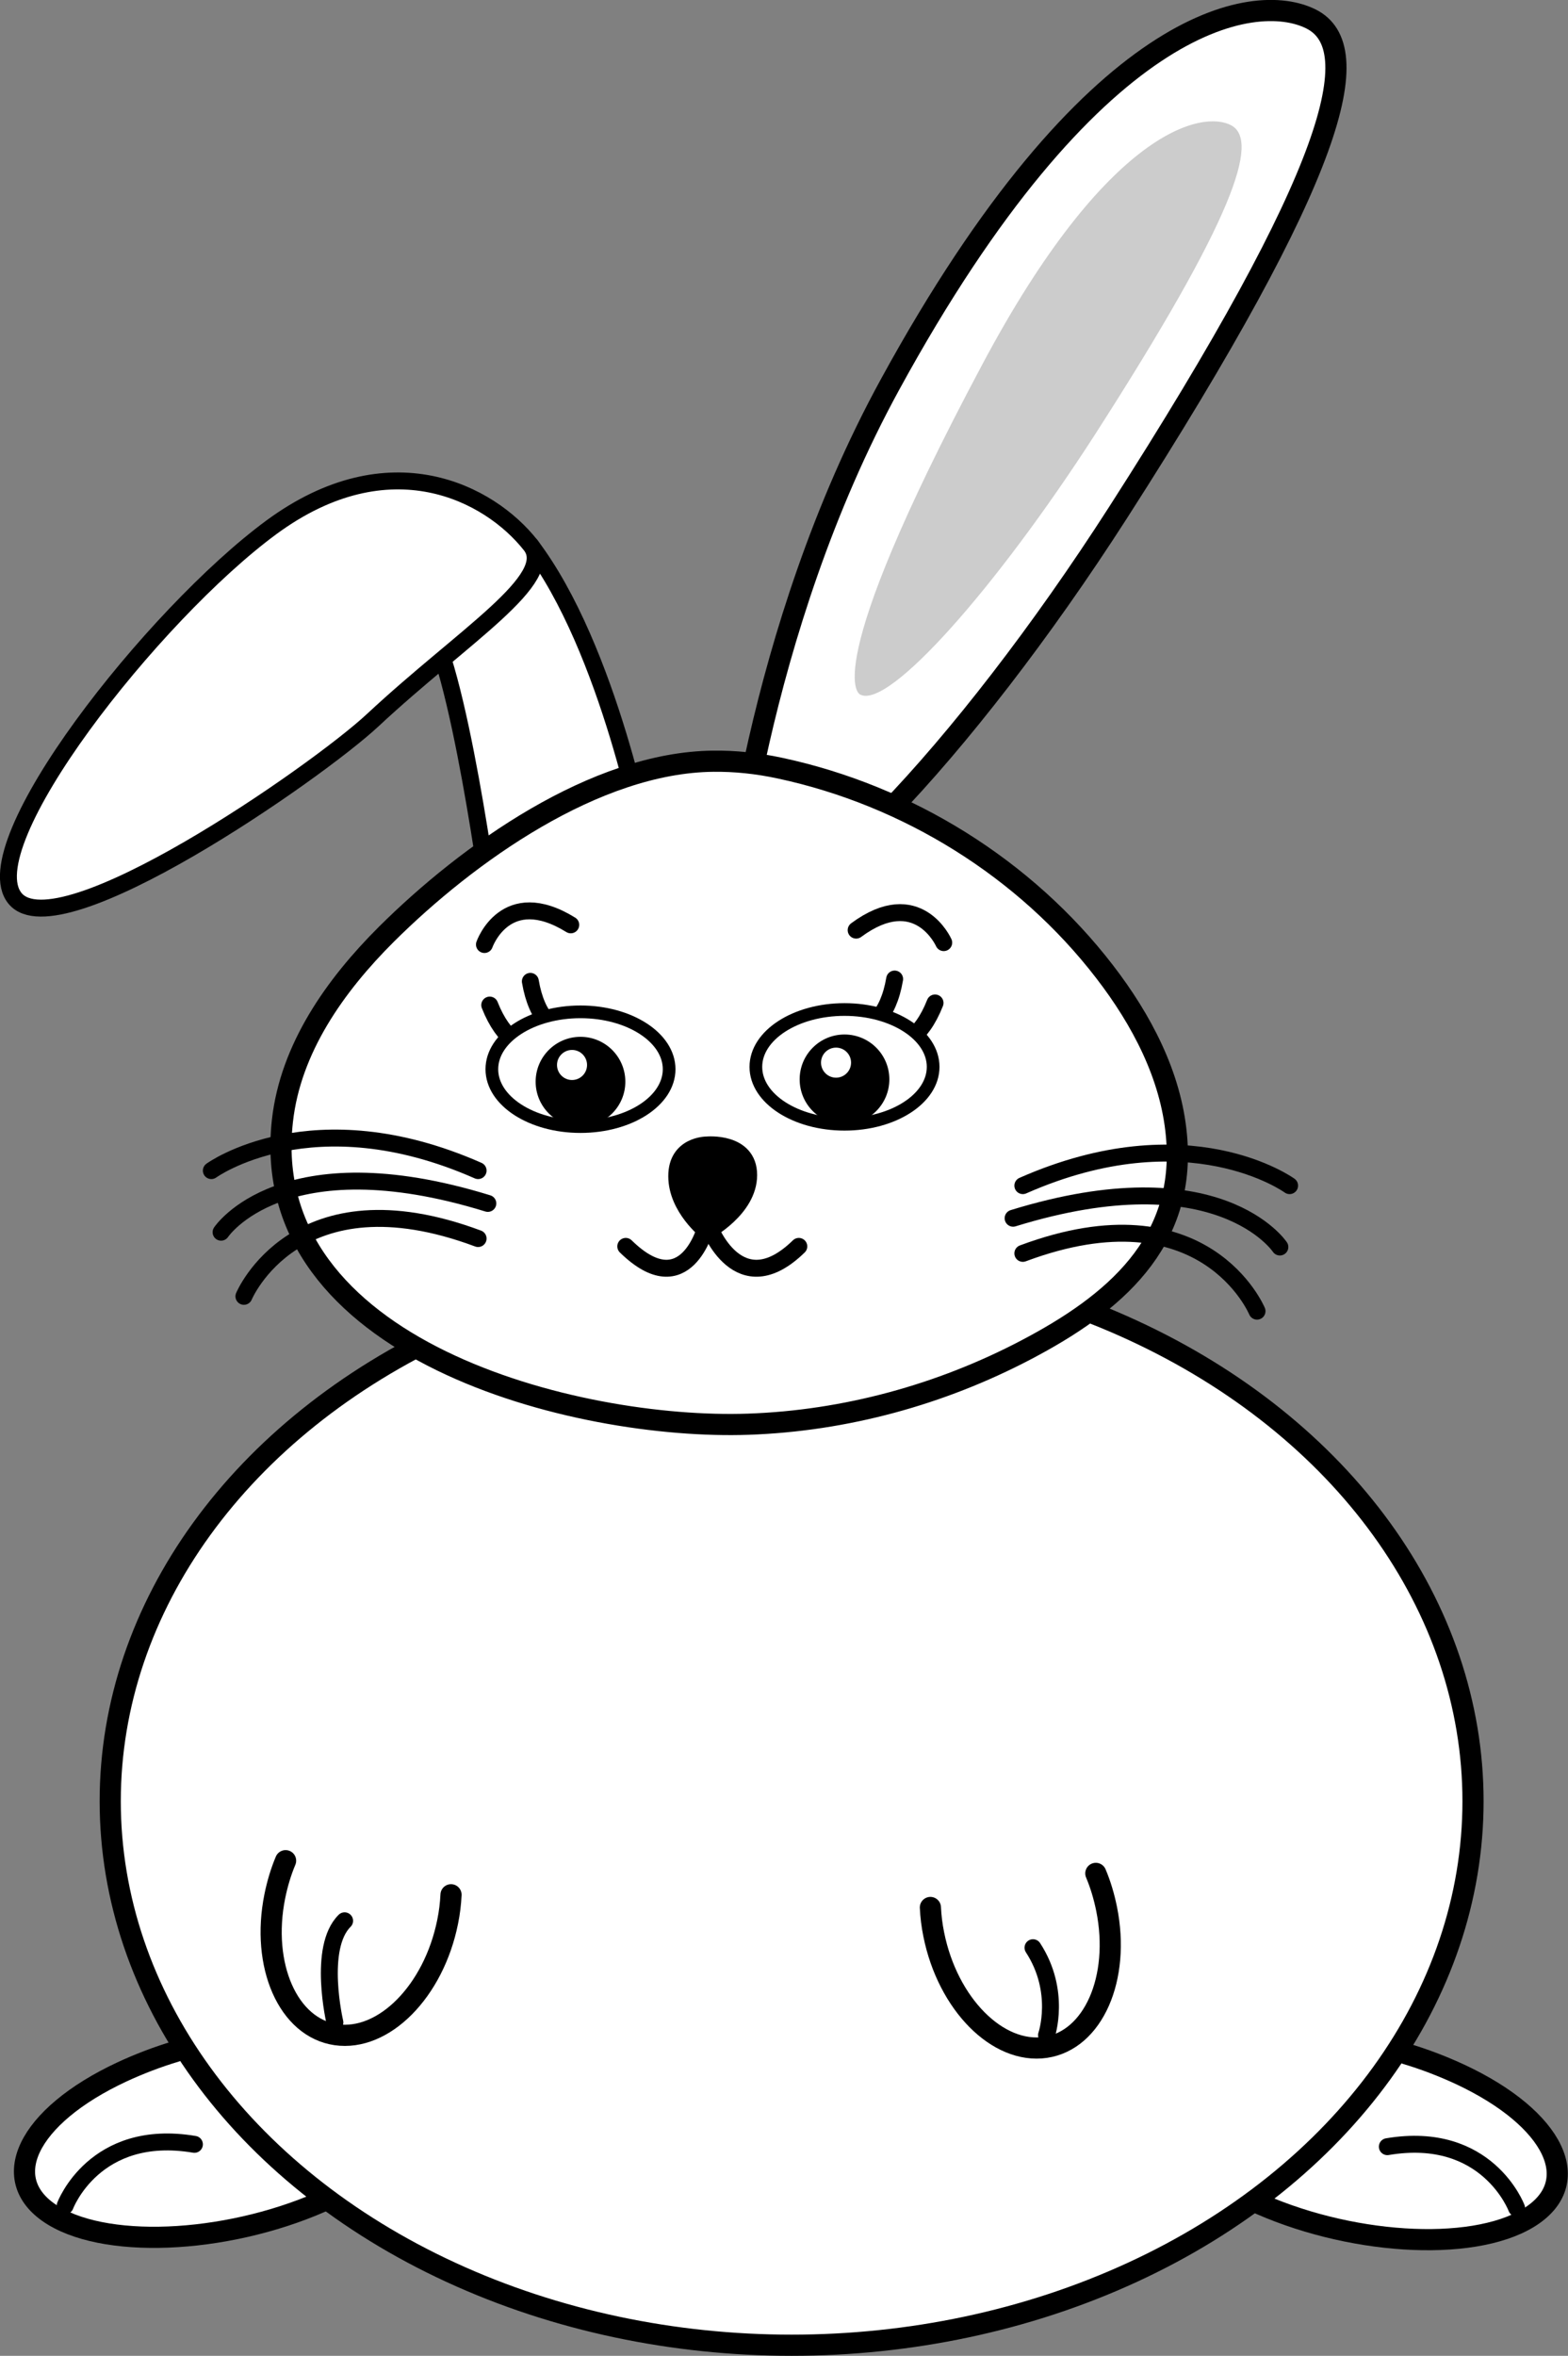
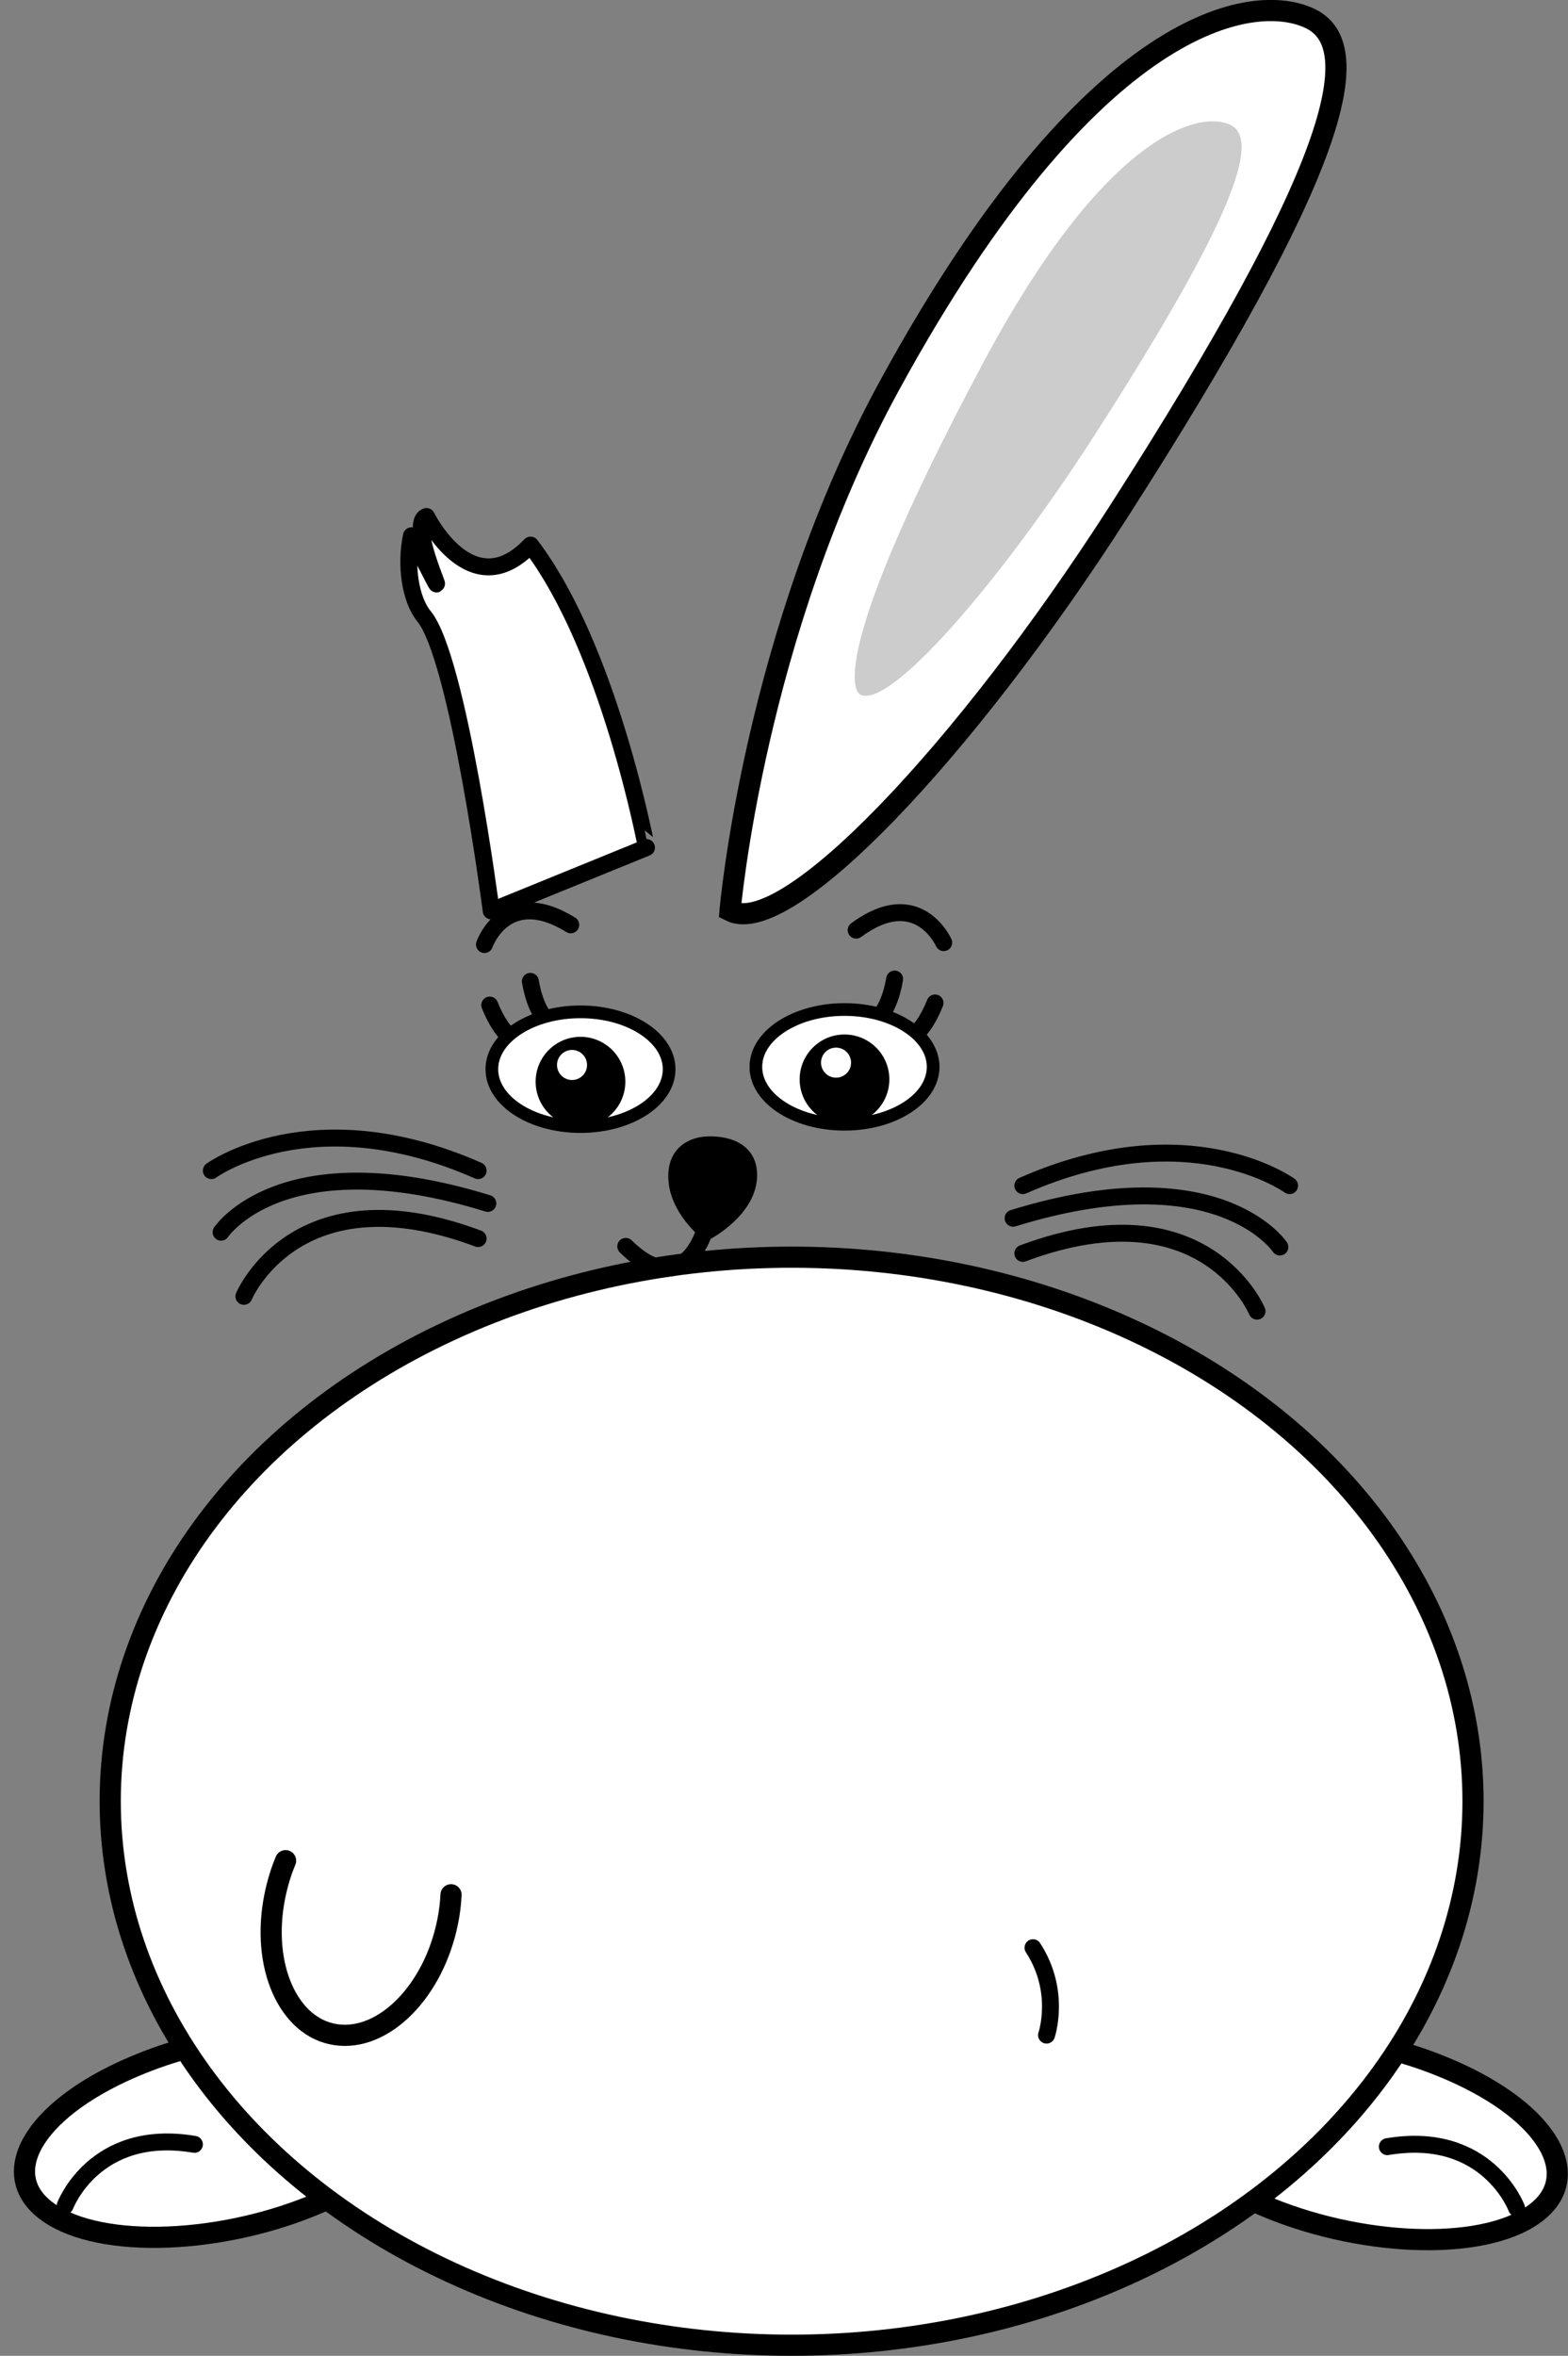
<svg xmlns="http://www.w3.org/2000/svg" version="1.1" id="Layer_1" x="0px" y="0px" viewBox="0 0 741.2 1112.9" style="enable-background:new 0 0 741.2 1112.9;" xml:space="preserve">
  <rect x="0" y="0" width="741.2" height="1112.9" fill="#808080" stroke="none" />
  <style type="text/css">
	.st0{fill:#FFFFFF;stroke:#000000;stroke-width:10;stroke-linecap:round;stroke-linejoin:round;stroke-miterlimit:10;}
	.st1{fill:none;stroke:#000000;stroke-width:8;stroke-linecap:round;stroke-linejoin:round;stroke-miterlimit:10;}
	.st2{fill:#FFFFFF;stroke:#000000;stroke-width:10;stroke-miterlimit:10;}
	.st3{fill:none;stroke:#000000;stroke-width:8;stroke-linecap:round;stroke-miterlimit:10;}
	.st4{fill:#CCCCCC;}
	.st5{fill:#FFFFFF;stroke:#000000;stroke-width:8;stroke-linecap:round;stroke-linejoin:round;stroke-miterlimit:10;}
	.st6{fill:#FFFFFF;stroke:#000000;stroke-width:8;stroke-miterlimit:10;}
	.st7{stroke:#000000;stroke-width:8;stroke-miterlimit:10;}
	.st8{fill:#FFFFFF;stroke:#000000;stroke-width:6;stroke-miterlimit:10;}
	.st9{fill:#FFFFFF;}
</style>
  <g>
    <g>
      <path class="st0" d="M575.5,1030.6c4.9,3.1,10.3,6,16.2,8.8c45,21.1,103.6,24.8,130.7,8.4c27.2-16.5,12.7-46.9-32.3-67.9    c-8.2-3.8-16.8-7.1-25.5-9.7" />
    </g>
    <path class="st1" d="M716.9,1043.1c0,0-13.8-37-61.1-29" />
  </g>
  <g>
    <g>
      <path class="st0" d="M172.2,1029.5c-4.9,3.1-10.3,6-16.2,8.8c-45,21.1-103.6,24.8-130.7,8.4c-27.2-16.5-12.7-46.9,32.3-67.9    c8.2-3.8,16.8-7.1,25.5-9.7" />
    </g>
    <path class="st1" d="M30.8,1042c0,0,13.8-37,61.1-29" />
  </g>
  <ellipse class="st2" cx="374.2" cy="850.9" rx="322.1" ry="257" />
  <g>
    <g>
-       <path class="st0" d="M439.8,901.1c0.2,4.2,0.7,8.4,1.6,12.8c6.6,32.8,30.2,56.6,52.8,53.3s35.5-32.7,28.9-65.4    c-1.2-5.9-2.9-11.6-5.1-16.8" />
-     </g>
+       </g>
    <path class="st3" d="M494.7,961.4c0,0,7.1-20.6-6.4-41.3" />
  </g>
  <g>
    <g>
      <path class="st0" d="M213.2,895.1c-0.2,4.2-0.7,8.4-1.6,12.8c-6.6,32.8-30.2,56.6-52.8,53.3s-35.5-32.7-28.9-65.4    c1.2-5.9,2.9-11.6,5.1-16.8" />
    </g>
-     <path class="st3" d="M158.3,955.4c0,0-8.3-35.3,4.6-48" />
  </g>
  <g>
    <path class="st2" d="M528.4,242.3C456,355,371.8,443.8,345.1,430.3c0,0,11.3-131.3,75.7-248.8C516.1,7.3,593-4.5,619.8,9   C646.5,22.5,632.1,80.8,528.4,242.3z" />
  </g>
  <g>
    <path class="st4" d="M517.4,205.6c-46.4,71.9-97.4,129.7-110.8,122.5c0,0-21.1-8,57.4-155.3C523.6,60.6,568.6,52,582,59.2   S583.7,102.5,517.4,205.6z" />
  </g>
  <g>
    <g>
      <path class="st5" d="M250.8,257.5c-28,29.4-49.2-13.5-49.2-13.5c-11.2,3.9,21.1,63.5-7.1,9.1c-2.9,13.6-0.7,29.9,5.9,38    c16.3,19.8,31.8,139.2,31.8,139.2l73.4-29.9C305.5,400.4,288.2,306.6,250.8,257.5z" />
    </g>
    <g>
-       <path class="st6" d="M250.8,257.5c12.6,16-31.7,42.7-74.6,82.7C149.6,365,27.7,449.5,7.1,424.4c-20.6-25.1,65.3-134.2,121.2-175.3    S231.4,232.9,250.8,257.5z" />
-     </g>
+       </g>
  </g>
-   <path class="st2" d="M337.3,359.6c10-0.1,20.4,0.9,31.5,3.3c60.2,12.9,115.8,47.3,153.4,96.2c17.4,22.6,31.3,48.9,33.9,77.2  c4.8,51-29.9,79.8-71.1,101.4c-40.4,21.2-85.5,33.5-131.1,35.1c-81.4,2.9-232.5-35-220.4-143.3c3.8-34.1,24.8-63.9,49.1-88.1  C221,403.2,281.4,360.1,337.3,359.6z" />
  <g>
    <path class="st3" d="M229,446.2c0,0,9.9-28.4,40.8-9.3" />
  </g>
  <g>
    <path class="st3" d="M446.1,445.3c0,0-12.2-27.5-41.4-5.9" />
  </g>
  <g>
    <path class="st3" d="M99.9,553c0,0,47.6-34.6,126.1,0" />
    <path class="st3" d="M104.5,582.1c0,0,28.9-43.6,126.1-13.6" />
    <path class="st3" d="M115.3,612.4c0,0,24.7-59.4,110.7-27.3" />
  </g>
  <g>
    <path class="st3" d="M609.6,560.1c0,0-47.6-34.6-126.1,0" />
    <path class="st3" d="M605,589.1c0,0-28.9-43.6-126.1-13.6" />
    <path class="st3" d="M594.2,619.4c0,0-24.7-59.4-110.7-27.3" />
  </g>
  <g>
    <path class="st7" d="M334.1,540.9c0,0,19.8-1.9,19.8,14.2s-19.8,26.6-19.8,26.6s-14.2-11.1-14.2-26   C319.8,540.8,334.1,540.9,334.1,540.9z" />
    <path class="st3" d="M333.7,579.5c0,0-9.5,37.1-37.9,9.3" />
-     <path class="st3" d="M335.3,579.5c0,0,13.8,37.1,42.3,9.3" />
  </g>
  <g>
    <path class="st3" d="M269.8,491.8c0,0-24.9,16.9-38.3-17" />
    <path class="st3" d="M284.7,488c0,0-27.9,11.4-34-24.4" />
    <g>
      <ellipse class="st8" cx="274.4" cy="505.1" rx="41.9" ry="27.1" />
      <circle cx="274.4" cy="511" r="21.2" />
      <circle class="st9" cx="270.4" cy="503.1" r="7.1" />
    </g>
  </g>
  <g>
    <path class="st3" d="M403.7,490.8c0,0,24.9,16.9,38.3-17" />
    <path class="st3" d="M388.9,486.9c0,0,27.9,11.4,34-24.4" />
    <g>
      <ellipse class="st8" cx="399.2" cy="504" rx="41.9" ry="27.1" />
      <circle cx="399.2" cy="509.9" r="21.2" />
      <circle class="st9" cx="395.2" cy="502" r="7.1" />
    </g>
  </g>
</svg>